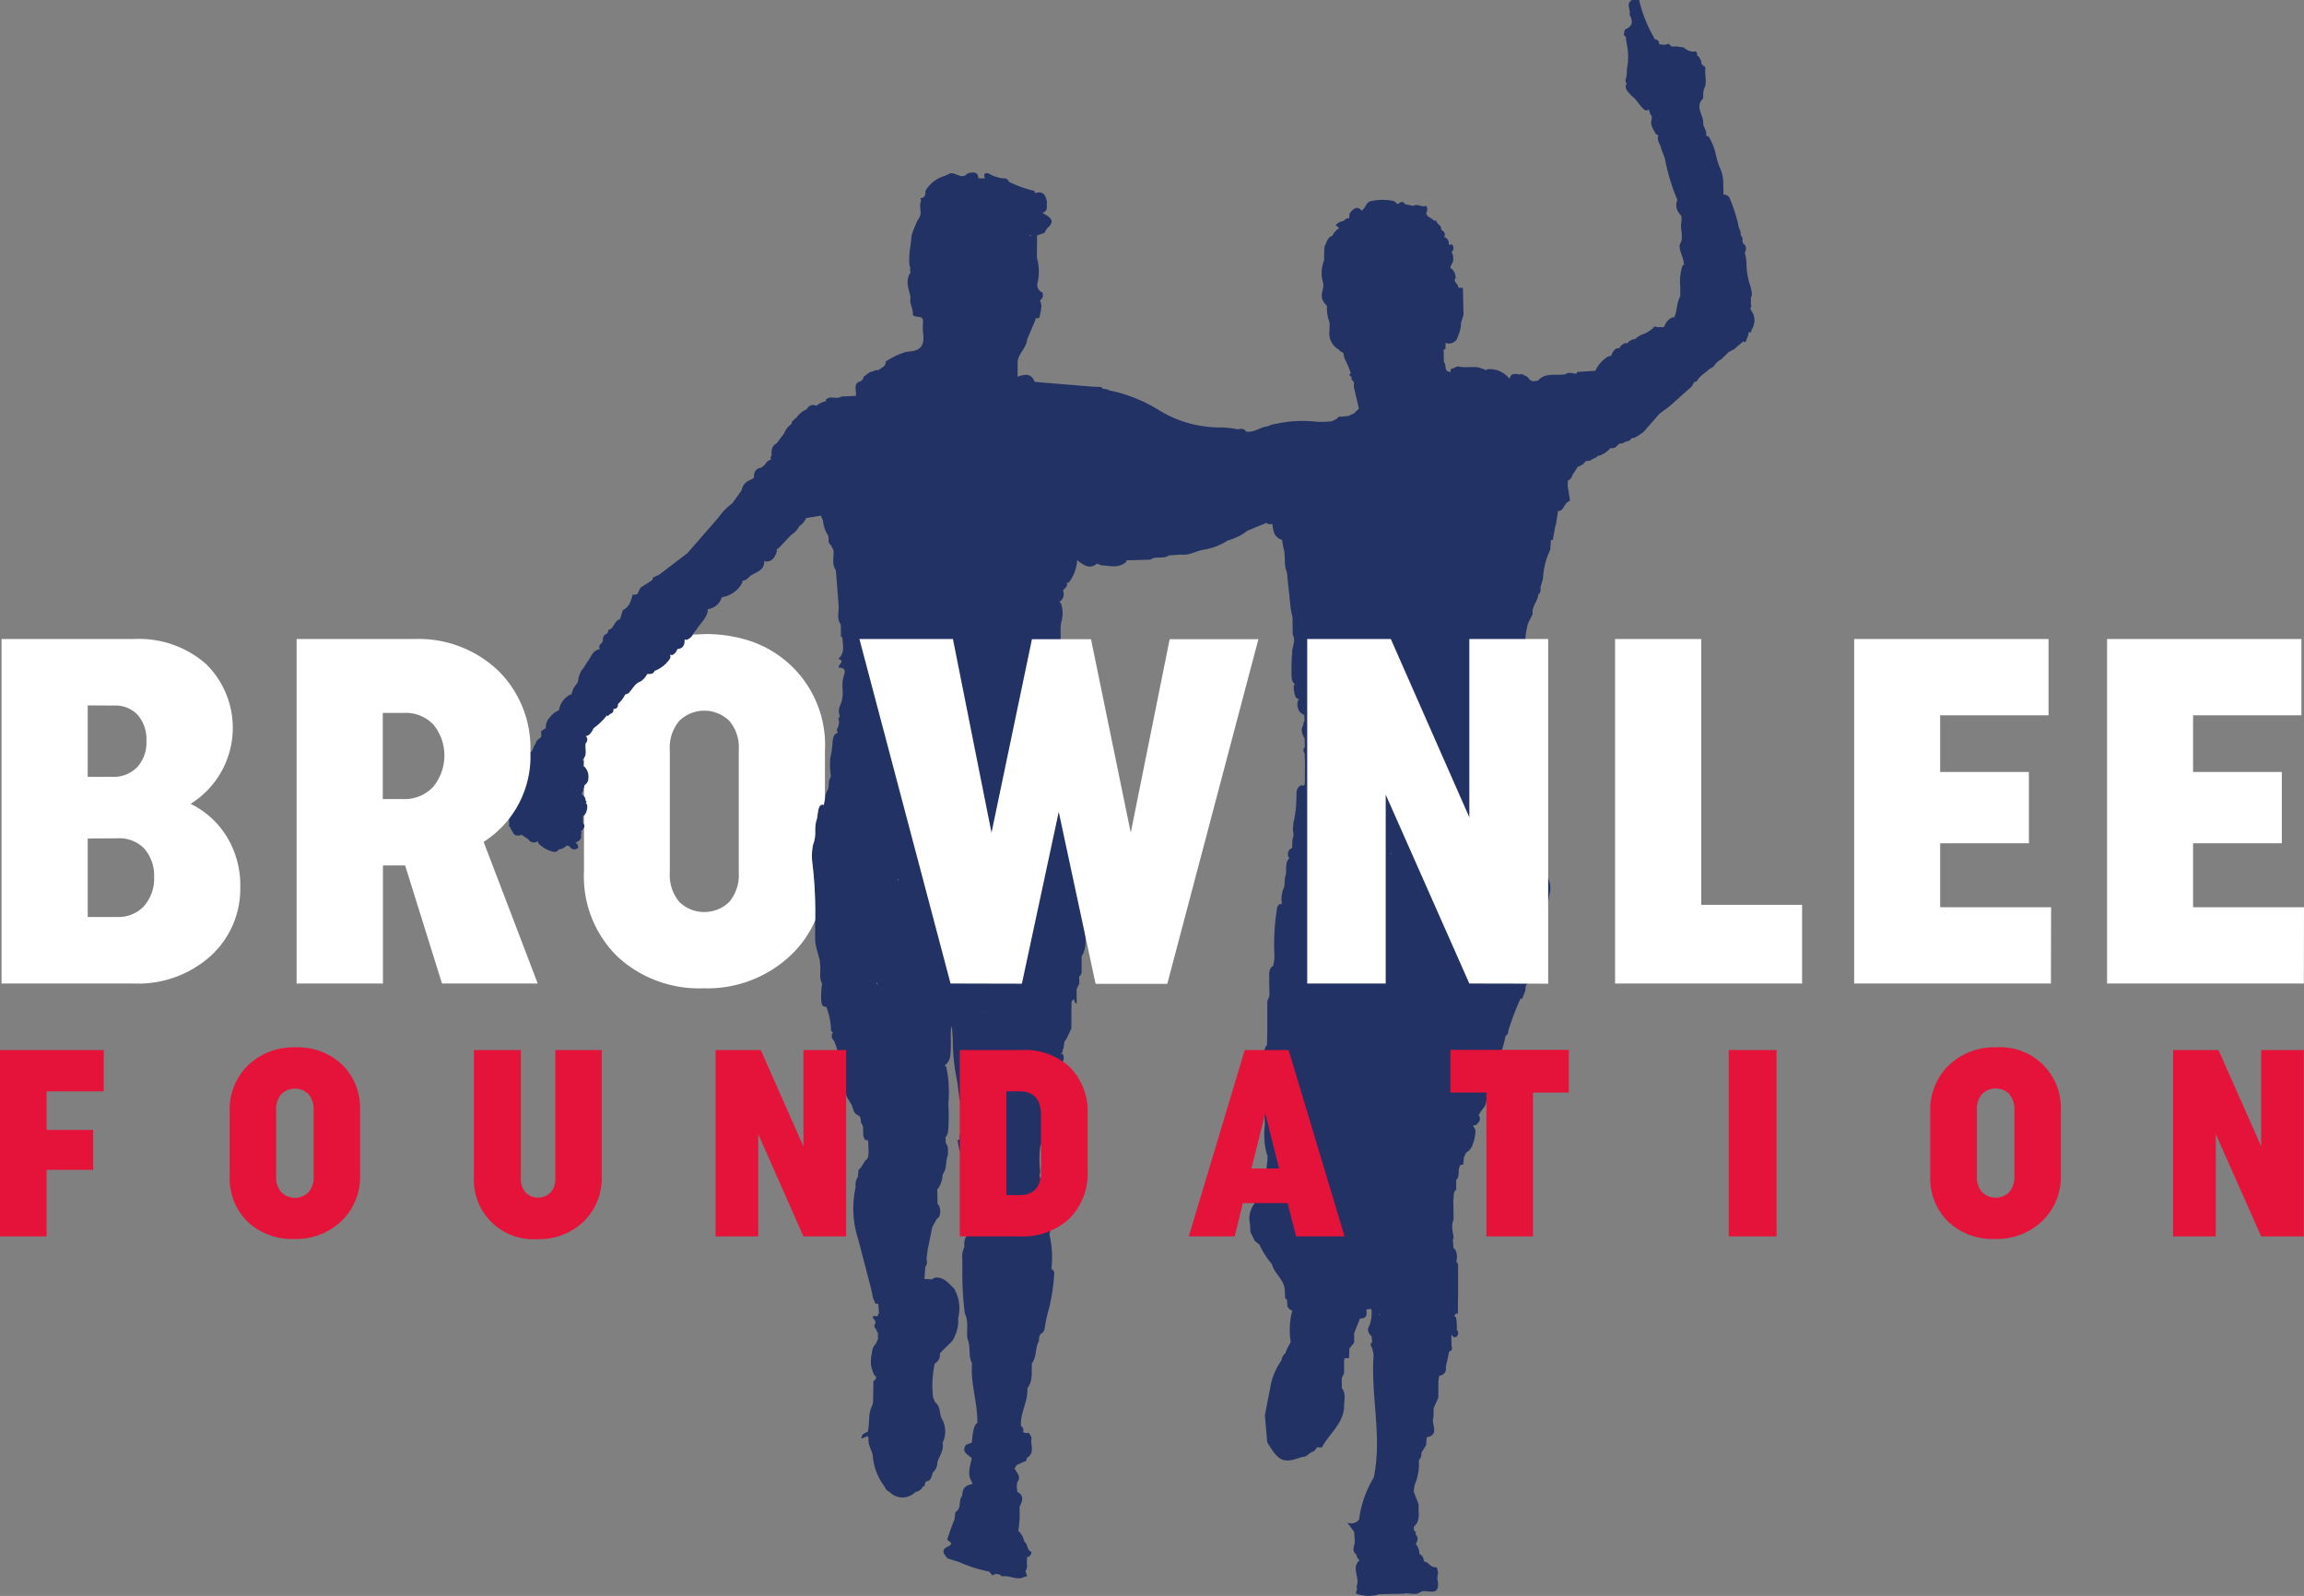
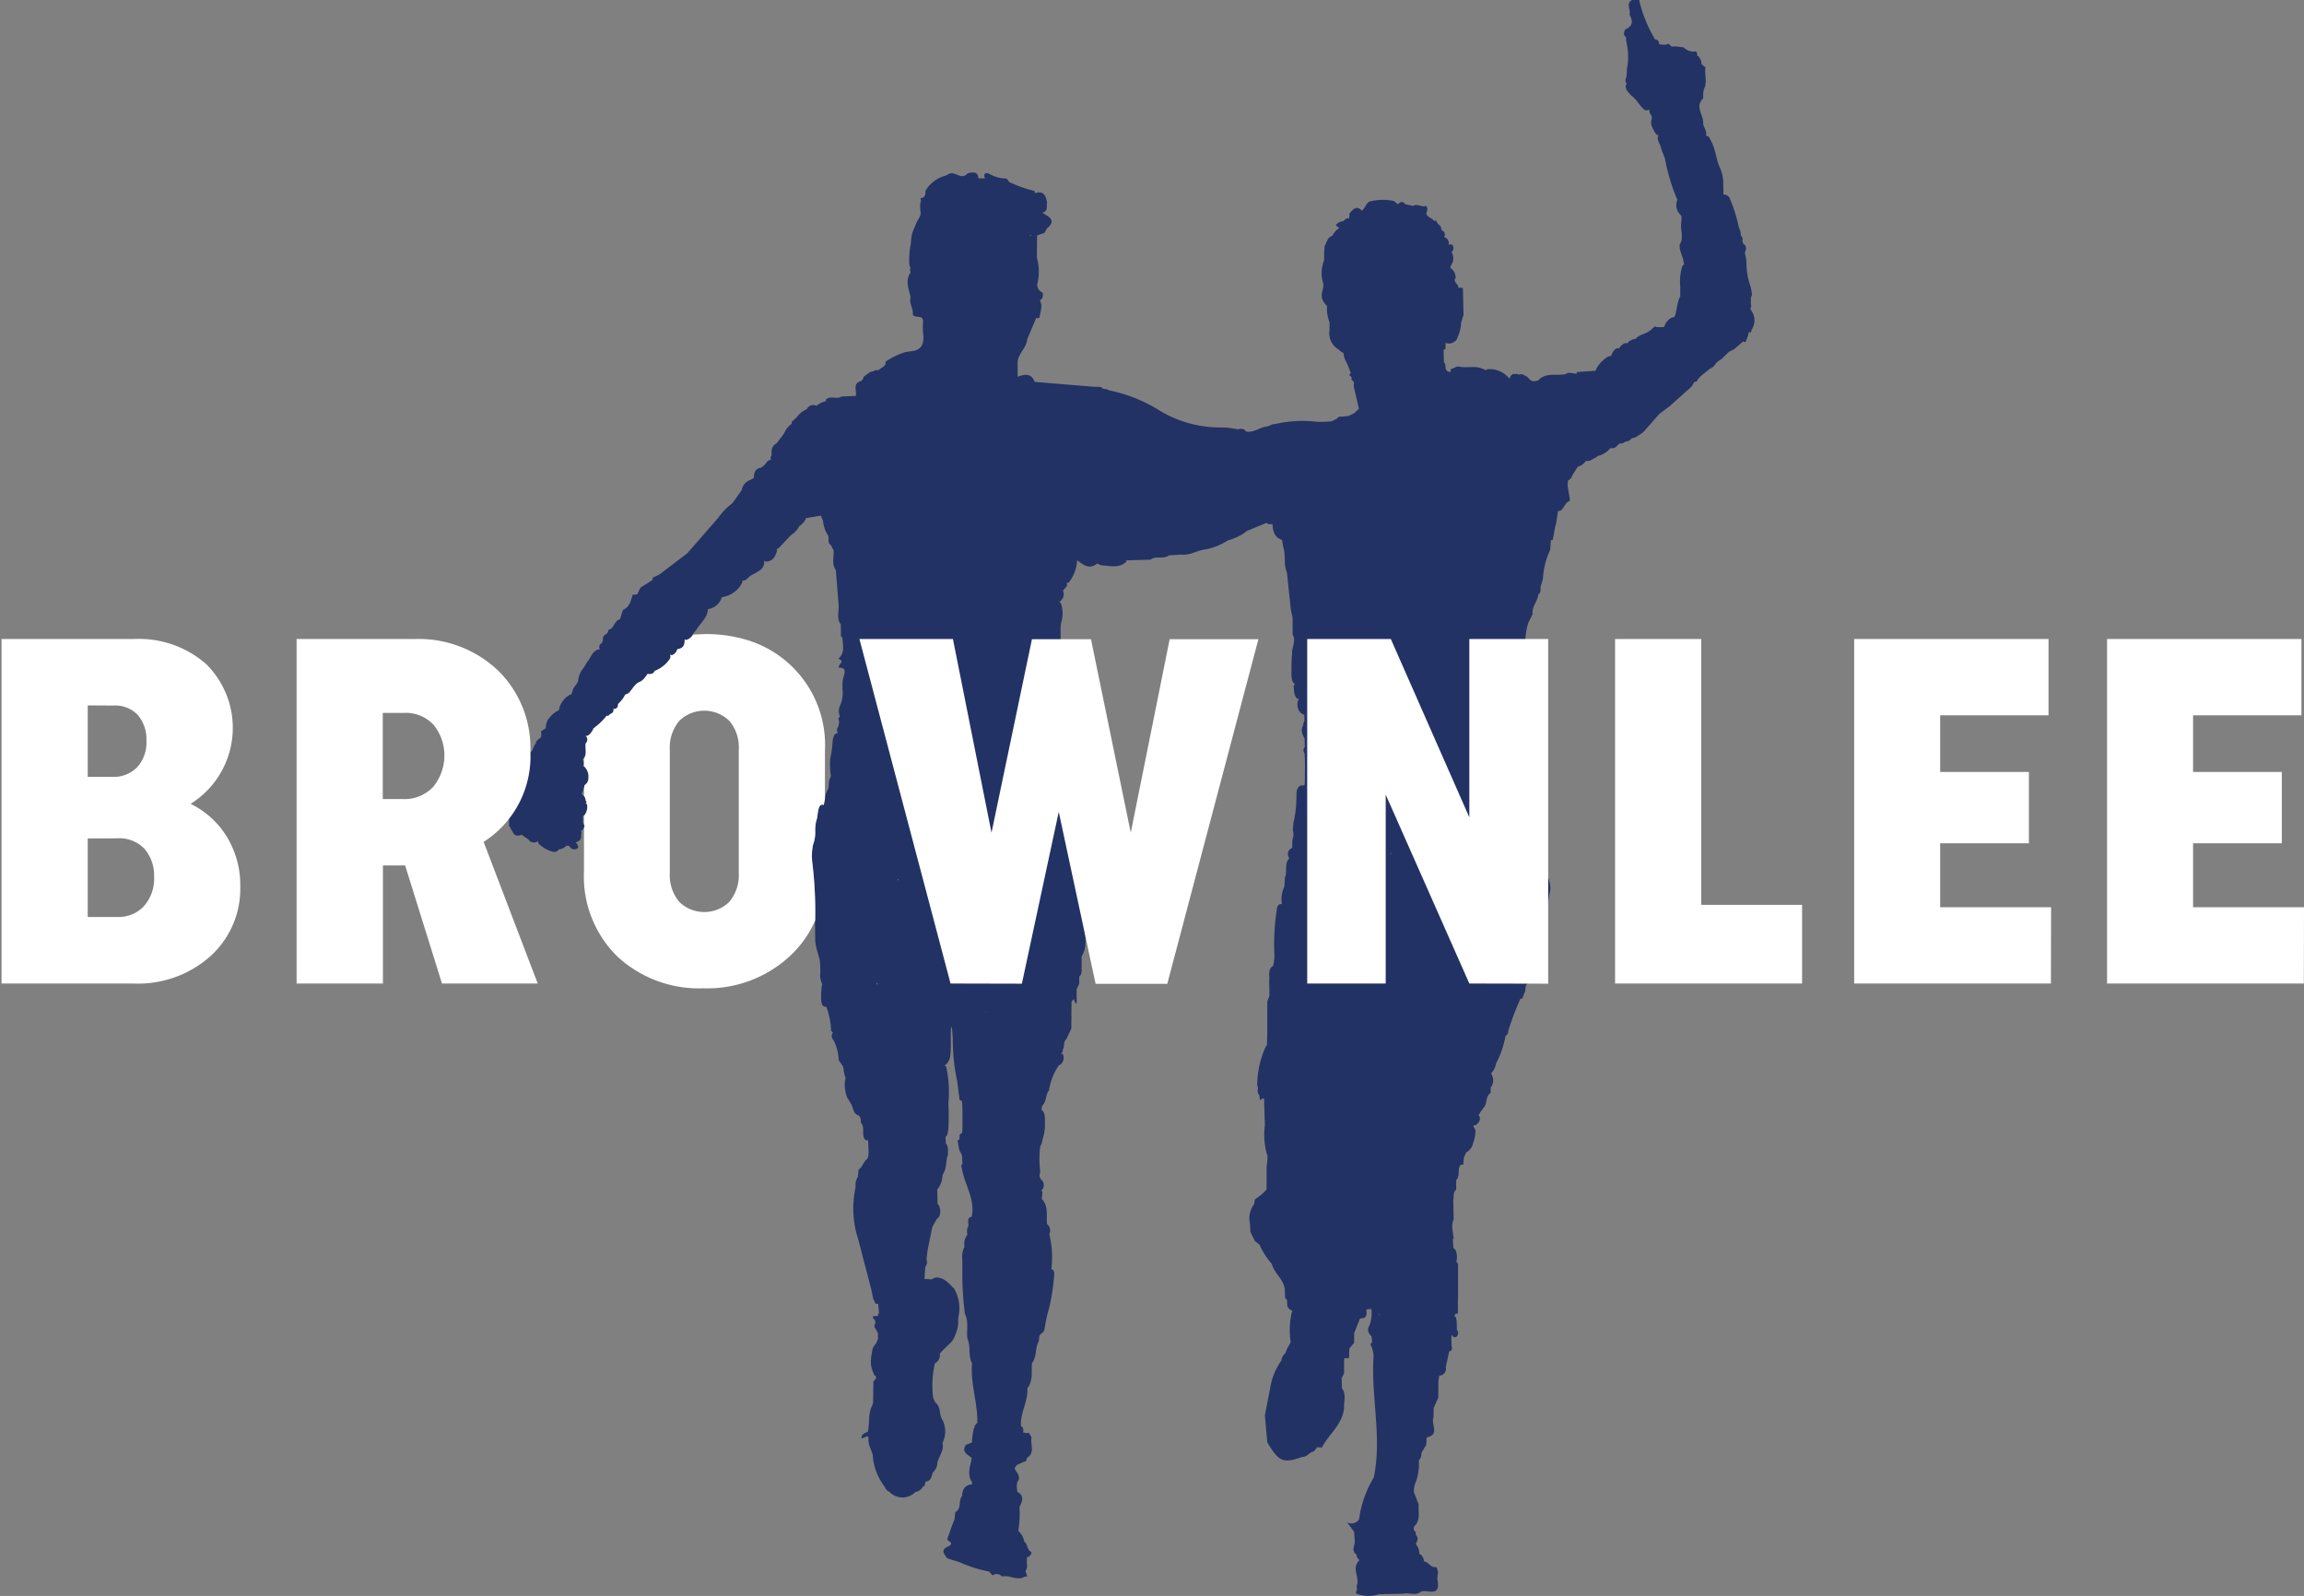
<svg xmlns="http://www.w3.org/2000/svg" width="135.01" height="93.53" viewBox="0 0 135.01 93.53">
  <rect x="0" y="0" width="135.01" height="93.53" fill="#808080" stroke="none" />
  <g fill="none">
    <path fill="#223264" d="M102.73 18.4a1.1 1.1 0 0 0-.15-.26v-.11a.13.13 0 0 0 .02-.17v-.44a.32.32 0 0 0 .06-.19 4.98 4.98 0 0 0-.07-.4 4.26 4.26 0 0 1-.25-1.32c0-.18-.02-.36-.06-.54l-.04-.16c.1-.2.12-.4-.1-.54l-.01-.05-.03-.11a.3.3 0 0 0-.08-.3.47.47 0 0 1-.02-.06.67.67 0 0 0-.1-.39 8.97 8.97 0 0 0-.57-1.8.42.42 0 0 0-.34-.16v-.22l-.01-.44c0-.34-.08-.68-.23-.98-.1-.26-.17-.53-.23-.8a3.22 3.22 0 0 0-.4-.96l-.15-.05c.07-.26-.13-.46-.17-.7.06-.49-.52-.98 0-1.48l.01-.41a.08.08 0 0 0 .02-.11c.25-.42.03-.87.11-1.3a.44.44 0 0 1-.1-.08l-.15-.13c.04-.16-.07-.28-.14-.42l-.1-.06v-.11c-.03-.1-.08-.18-.2-.12a.87.87 0 0 1-.59-.25l-.43-.06-.28.01-.16-.16-.27.06-.3-.04a.26.26 0 0 0-.26-.29l-.05-.12A7.9 7.9 0 0 1 96.05 0h-.42c-.38.23-.05.58-.14.86.16.31.24.6-.16.82-.18.05-.14.23-.18.35l.13.16c0 .14.03.28.05.41.1.48.1.98 0 1.46v.17l-.02.27c-.06.14-.1.28.02.41a.26.26 0 0 0-.07.13c0 .26.2.4.34.57.33.23.48.62.8.85a.3.3 0 0 0 .24-.05c0 .12.03.23.1.33l.05.06v.17c-.12.35.09.6.24.88.04.04.1.06.15.08-.13.28.12.51.16.77l.07.2.15.38c.15.82.39 1.62.71 2.39l.03.04-.03.05a.83.83 0 0 0-.04.28c0 .19.07.36.2.5l.1.13v.3c-.04.23-.03.46.02.68v.37a.7.7 0 0 1-.12.3c-.05.39.2.7.23 1.06 0 .04.02.08.04.12a.2.2 0 0 0-.12.1c-.12.39-.16.8-.12 1.2v.57c-.22.38-.17.83-.35 1.22-.21 0-.34.15-.47.3l-.14.28h-.43a.1.1 0 0 0-.15 0c-.2.21-.44.36-.72.44l-.28.16a.21.21 0 0 0-.06.09.69.69 0 0 0-.47.22l-.02.04a.33.33 0 0 0-.17 0 .67.67 0 0 0-.3.26l-.02.04c-.22-.06-.33.15-.44.34l-.02.1a.3.3 0 0 1-.04 0 .65.65 0 0 0-.33.16c-.24.18-.44.43-.56.71l-1.07.07a.14.14 0 0 0-.03.1h-.01c-.22 0-.47-.13-.66.04h-.06c-.52.08-1.11-.12-1.54.37h-.08a.37.37 0 0 1-.47-.15.51.51 0 0 0-.25-.16h-.01c-.09-.13-.26-.02-.38-.07-.05-.03-.09-.03-.11 0-.23-.06-.3.1-.37.26-.32-.39-.8-.6-1.3-.55l-.07.06c-.2-.1-.4-.17-.62-.19l-.73.01-.28-.04c-.06 0-.1.02-.16.03-.06.11-.38.04-.27.28a.4.4 0 0 1-.08 0c-.36-.05-.15-.42-.33-.56l-.02-.73.11-.04.01-.37c.14.06.3.06.44-.02a.47.47 0 0 0 .27-.33c.12-.26.19-.55.2-.84l.14-.45-.03-1.3-.01-.28-.27-.01c.04-.22-.34-.33-.15-.58a.7.7 0 0 0-.31-.58v-.07l.14-.27a.78.78 0 0 0-.04-.53.37.37 0 0 0-.04-.05.3.3 0 0 0 .08-.39c-.05-.1-.15-.07-.24-.03a.39.39 0 0 0-.27-.47.25.25 0 0 0-.05-.34 2.78 2.78 0 0 0-.12-.09c.05-.25-.25-.3-.28-.52l-.15-.01c-.13-.17-.4-.19-.45-.44a.38.38 0 0 0 0-.43c-.26.12-.51-.16-.76.01l-.49-.11a.31.31 0 0 0-.05-.08.22.22 0 0 0-.3.05l-.08.03a1.53 1.53 0 0 0-.22-.18 3.14 3.14 0 0 0-1.38.02c-.2.07-.25.27-.36.41l-.12.14c-.32-.34-.53-.08-.73.16l-.02.28h-.14c-.06.06-.15.1-.2.17a.63.63 0 0 0-.45.24l.21.17c-.18.1-.32.27-.41.46h-.03c-.27.1-.29.39-.42.59l-.03.42v.42c-.16.4-.19.84-.08 1.25.13.33-.13.64-.04.97.03.12.1.23.17.32l.12.13c-.02.33.03.66.15.97v.44c-.08.47.14.93.56 1.16.05.1.18.13.26.2l.02.18.07.2c.12.22.22.46.3.7l.04.07-.1.12.14.14a.3.3 0 0 1-.01.13l.15.15-.01.28.3 1.28-.28.27-.33.16a14 14 0 0 0-.41.04.25.25 0 0 0-.27.12l-.31.15c-.28.03-.57.04-.85.03a7.1 7.1 0 0 0-2.36.11l-.25.04-.3.12c-.43.03-.8.39-1.25.3-.13-.19-.3-.17-.49-.13-.3-.06-.62-.1-.93-.11a6.82 6.82 0 0 1-3.7-1.02 8.9 8.9 0 0 0-2.94-1.16c-.12-.12-.33-.01-.43-.19l-.53-.02-3.37-.28c-.2-.53-.6-.45-1-.3v-.86c.03-.5.52-.82.56-1.33l.53-1.26c.09.05.15.02.2-.04.03-.33.21-.65.01-.98.17-.1.23-.3.15-.47a.48.48 0 0 1-.27-.61c.1-.47.08-.96-.05-1.43l.01-1.3.43-.15.15-.26c.59-.5.09-.69-.27-.92.32-.08.26-.33.26-.56l.02-.02c-.07-.39-.18-.74-.7-.57a.32.32 0 0 1-.04-.13 7.01 7.01 0 0 1-1.51-.54v-.02a.3.3 0 0 0-.23-.18h-.15a2.24 2.24 0 0 1-.76-.26c-.19-.1-.38-.04-.25.26h-.39c-.02-.41-.32-.37-.63-.29-.34.4-.68-.07-1.02 0l-.29.14c-.49.13-.9.45-1.16.88 0 .2 0 .41-.29.43l.03.18a.98.98 0 0 0-.05.14c0 .18 0 .35.03.53 0 .26-.16.37-.25.6-.09.23-.2.45-.26.67-.04.2-.06.39-.07.58-.07.36-.1.73-.09 1.1 0 .1.03.2.07.29l-.03.12.04.14c-.34.5-.1.98 0 1.46-.1.36.17.67.13 1.02.13.24.62-.03.6.42-.02.22-.02.43 0 .65.08.59-.04 1.03-.74 1.08l-.28.04a4.3 4.3 0 0 0-1.18.57.27.27 0 0 1-.13.29l-.3.21a.33.33 0 0 0-.3.07c-.24 0-.36.21-.55.3l-.04.14a.53.53 0 0 1-.13.13c-.43.11-.28.46-.28.73l-.01.13-.85.04c-.27.2-.66-.1-.92.2l.03.07a1.3 1.3 0 0 0-.58.28v-.01a.4.4 0 0 0-.55.2c-.23.1-.44.26-.59.47l-.29.27-.01.12c-.2.14-.36.34-.45.57l-.43.57c-.32.16-.3.45-.3.73a.18.18 0 0 0-.02.24c-.23 0-.29.21-.42.33l-.17.13c-.35.05-.43.3-.42.6-.09.04-.17.1-.27.14a.76.76 0 0 0-.45.58l-.54.76c-.31.23-.59.51-.81.83l-1.83 2.1-1.64 1.25-.4.19a.2.2 0 0 1 0 .12l-.16.11-.55.35-.19.39-.27.03c-.1.35-.18.72-.57.89l-.17.54c-.35.08-.33.56-.69.63a.25.25 0 0 1-.16.26.32.32 0 0 0-.15.3.3.3 0 0 1-.15.27.26.26 0 0 0-.03.3c-.45.05-.51.5-.76.77a2.9 2.9 0 0 1-.3.46c-.1.16-.17.33-.2.52 0 .24-.2.37-.3.57l-.1.32-.08.02c-.35.18-.6.53-.66.92-.19.07-.35.2-.48.35l-.17.2c-.04.08-.05.16-.1.24l-.02.26-.27.17.01.3c-.06.16-.31.2-.32.42-.18.16-.13.5-.42.57l-.24.45c-.1.25-.2.5-.31.73l-.28.45h-.01c-.21.17-.21.44-.29.67l.03.13-.09.2.05 1.6c-.1.05.16.12.06.18.1.07.16.3.26.37.02.04.16.05.2.05.07 0 .14-.02.2-.05l.41.28c.1.17.32.22.5.13.03 0 .05-.02.07-.04-.04.18.14.24.25.34.2.15.43.25.68.3a.3.3 0 0 0 .27-.15c.16-.01.3-.08.42-.18a.34.34 0 0 0 .03-.05c.04.02.08.03.12.02l.02-.01.1.12a.31.31 0 0 0 .45 0 .34.34 0 0 0-.16-.3c.19-.07.35-.17.34-.4a.12.12 0 0 0-.03-.05.18.18 0 0 0 .01-.22l.03-.02c.06-.04.1-.1.14-.16a.22.22 0 0 0 0-.22.33.33 0 0 0-.05-.08v-.43h.07a.8.8 0 0 0 .16-.66.47.47 0 0 0-.07-.07c.02 0 .03-.02.04-.04.01-.04 0-.07-.04-.1 0-.1-.04-.2-.11-.28a.35.35 0 0 0-.13-.11c.05-.11.1-.22.13-.34a.6.6 0 0 0 .03-.18.46.46 0 0 0 .23-.38.84.84 0 0 0-.22-.7l-.04-.02-.05-.03a.36.36 0 0 0 0-.32c0-.02-.02-.03-.03-.05a.48.48 0 0 0 .07-.08c.2-.24.07-.57.11-.86.1-.1.13-.27.05-.4l-.06-.03c.1 0 .2-.05.26-.13.08-.1.15-.2.2-.32l.01-.02c.29-.2.54-.45.76-.72l.03-.03.04.05.16-.14.1-.04c.07-.06.1-.15.07-.24.19 0 .28-.1.27-.28l.1-.12c.14-.13.25-.28.33-.45a.47.47 0 0 0 .21-.1c.22-.23.35-.54.66-.66.09-.04.16-.1.23-.17a1.64 1.64 0 0 0 .19-.28c.18.01.35.03.42-.17.27-.1.5-.25.7-.46.11-.15.3-.27.21-.5a.2.2 0 0 0 .13.03.53.53 0 0 0 .28-.28l.03-.07c.3-.03.44-.21.42-.55l.02-.02.06.03a.65.65 0 0 0 .4-.31c.06-.1.13-.2.21-.28.23-.4.65-.7.68-1.2v-.02a1 1 0 0 0 .82-.7c.52-.08.97-.4 1.2-.87v-.1c.26.01.36-.24.55-.33.34-.2.77-.32.73-.84l.09.05c.42 0 .57-.3.67-.66-.02 0-.03-.03-.04-.04l.14-.1.72-.76c.2-.12.37-.3.48-.52.18-.11.32-.28.4-.47l.13-.02.73-.12.13.3c.02.31.13.61.3.87.06.18-.05.42.16.56l.15.29c.05.39-.13.8.14 1.17l.16 2.03c.04.39-.14.8.13 1.16l.01.73h.08c.02.47.18.93-.24 1.28.44.14-.01.31.03.52.6 0 .25.41.22.86v.4c.04.3 0 .6-.11.89a.82.82 0 0 0-.1.5l.05.22-.09.11c.06.14.06.3 0 .44l.01.03a.82.82 0 0 1-.07.11c-.03.1-.01.2.05.27-.1 0-.2.07-.24.17a.96.96 0 0 0-.08.33c-.02.34-.07.67-.14 1a4.53 4.53 0 0 0 .04 1.02l-.11.28-.03.43a.06.06 0 0 0-.03.08c-.1.16-.17.35-.18.54a3.4 3.4 0 0 1-.07.36v.01l-.03-.02a.2.2 0 0 0-.2.08c-.16.27-.1.59-.22.87a2.2 2.2 0 0 0-.05.57c.01.27-.03.54-.12.8-.08.35-.1.72-.05 1.08.13 1.12.19 2.25.16 3.38v.3l.01.84c0 .11.02.22.04.33.04.21.1.41.16.62l.06.2c.04.31.05.63.03.94 0 .17.04.34.12.5l-.02.07c-.04.3-.05.59-.04.88.03.19.03.4.3.38.17.45.27.93.28 1.41l.11.11a.8.8 0 0 1-.03.04.34.34 0 0 0 .08.42c.17.36.27.76.29 1.16l.25.36c0 .03 0 .06.03.08 0 .2.05.4.12.59l-.04.21c-.03.32.02.64.13.94l.23.37c.14.22.1.56.42.67.17.1.15.27.16.44.27.29-.01.73.27 1.02l.15.01.03.72c-.02.15 0 .32-.15.43h-.02l-.28.44-.14.14-.04.41a.84.84 0 0 0-.13.59 5.8 5.8 0 0 0 .15 3.07l.75 2.88.13.6.14.3h.15l.05.58h-.06v.14h-.29v.14c.1.06.16.18.13.3a.2.2 0 0 0 .01.28l.15.3-.01.16c0 .04 0 .09.02.13l-.14.32a.71.71 0 0 0-.22.5c-.06.24-.08.5-.06.74.04.2.1.41.2.6l.1.08c0 .11-.06.21-.16.26l-.02 1.29a.08.08 0 0 0-.02.09c-.3.5-.16 1.07-.29 1.59-.16.08-.37.11-.37.4l.37-.15c0 .04.02.08.05.11-.06.37.16.67.24 1 .04.69.3 1.35.72 1.89.04.13.14.22.26.27a1.05 1.05 0 0 0 1.52.01c.2-.03.37-.16.45-.34l.07.02.08-.29c.33-.03.34-.3.42-.53a.8.8 0 0 0 .27-.6c.11-.38.4-.7.3-1.14a1.5 1.5 0 0 0 0-1.34c-.22-.3-.07-.78-.43-1.03l-.12-.28a5.84 5.84 0 0 1 .1-2.01c.21-.1.33-.34.29-.57l.15-.17.43-.42a.97.97 0 0 0 .3-.44c.12-.26.2-.55.2-.84v-.22c.14-.58.06-1.2-.24-1.72-.31-.3-.58-.67-1.08-.65a.8.8 0 0 0-.23.11l-.43-.03.05-.7c.1-.13.13-.3.07-.45l.07-.56.27-1.33.27-.48c.07-.04.12-.1.15-.17a.76.76 0 0 0-.07-.67c-.02 0-.03-.02-.04-.03l-.02-.84c.19-.24.3-.54.31-.85l.14-.29c.1-.3.06-.61.18-.9v-.36a.74.74 0 0 0-.12-.32h-.01a2.77 2.77 0 0 0-.02-.36c.14-.1.14-.3.17-.46.03-.5.03-1 0-1.51.07-.72.03-1.44-.12-2.14a.19.19 0 0 0-.1-.08.8.8 0 0 0 .32-.5c.1-.59 0-1.2.07-1.8l.05.16.04.54c0 .85.08 1.7.26 2.52l.14 1.1.13.05.03.27.01.44v.87l-.02.28-.15.13c0 .1 0 .19-.02.28a1.3 1.3 0 0 0-.1.04l.1.56.16.31.02-.02h.01l-.03.02.03.53h-.02a.14.14 0 0 0-.02.2c.13.94.76 1.77.6 2.77a.1.1 0 0 0 0 .1c-.42.08-.09.48-.27.65l-.03.24.03.17a.85.85 0 0 0-.17.7 1.3 1.3 0 0 0-.13.74v.85c0 .78.05 1.56.15 2.34.24.47.08.98.15 1.47.21.46.03.99.27 1.44-.1 1.13.3 2.21.31 3.34v.15l-.03.02c-.05.05-.1.1-.13.17l.01.03a.56.56 0 0 0-.05.1c-.07.27-.1.55-.12.83l-.35.14c-.28.43.12.56.34.77-.07.47-.3.95.02 1.41V87a.18.18 0 0 0-.12.01c-.35.08-.45.34-.46.66-.24.27-.01.74-.4.95l-.05.43-.17.43-.25.72c.02.15.48.23.03.44-.35.17-.33.33-.02.69l.7.22c.56.25 1.14.44 1.74.55l.2.23a.4.4 0 0 1 .55.06c.45-.1.9.28 1.34.01.05 0 .1 0 .14-.02l-.1-.3a.57.57 0 0 0 .08-.44l.01-.38a.3.3 0 0 0 .26-.31c-.28-.1-.2-.46-.42-.6a1.1 1.1 0 0 0-.35-.63 6.4 6.4 0 0 0 .07-1.41c.17-.32.3-.65-.13-.88 0-.1-.02-.18-.03-.27l.02-.28c.27-.33-.02-.56-.15-.82l.13-.2.43-.2c.16 0 .13-.14.17-.22.5-.3.17-.8.27-1.19l-.16-.28-.14.02-.21-.05a.4.4 0 0 0 .02-.05.3.3 0 0 0-.08-.28.26.26 0 0 0-.05-.02c-.07-.78.43-1.46.37-2.23.35-.44.23-.97.27-1.47.3-.38.17-.9.41-1.3.01-.15-.01-.32.13-.43.1-.06.18-.16.2-.28.06-.42.15-.83.27-1.23.16-.68.26-1.37.3-2.06a.61.61 0 0 0-.1-.2l-.1.01.03-.03c.08-.68.04-1.37-.12-2.04a.5.5 0 0 0-.14-.6c-.04-.5.1-1.03-.3-1.46l.03-.4-.06-.11c.02 0 .03-.02.05-.03a.43.43 0 0 0-.05-.59.38.38 0 0 1-.06-.44 5.9 5.9 0 0 1 0-1.54c.06-.08.1-.17.1-.26l.1-.37.04-.19.03-.3v-.56c-.03-.16-.04-.34-.2-.43l.03-.24c.28-.24.19-.65.41-.91.08-.52.27-1.02.57-1.46a.48.48 0 0 0 .22-.69.76.76 0 0 0-.1.03.3.3 0 0 0 .02-.04c.06-.04.1-.1.1-.18l-.02-.02c.15-.18.02-.47.22-.63l.3-.63v-.44l.01-.3h-.01l.01-.84.15-.17c-.01.12.05.24.15.3v-.87l.15-.3v-.43c.2-.16.13-.38.14-.58v-.6c.43-.68.11-1.44.2-2.16a.98.98 0 0 0-.12-.49l-.1-.09a.1.1 0 0 0 .04-.02l.17-1.63a1.1 1.1 0 0 0-.2-.81.17.17 0 0 0-.2 0c.09-.23.1-.49.06-.73a9.84 9.84 0 0 0-.37-2 .2.2 0 0 0-.08-.06c-.03-.17-.01-.58-.1-.55l-.03.38h-.01v-.36l.03-.02c.02-.13.02-.25 0-.38-.09-.16-.07-.65-.22-.74h-.02a.62.62 0 0 0-.17-.46.36.36 0 0 0-.05-.02h.03a.23.23 0 0 0-.13-.36.2.2 0 0 0-.05 0c-.1-.26-.15-.54-.12-.82l-.04-.28.03-.59-.03-.57c0-.05 0-.1-.02-.14l.05-.15a3.63 3.63 0 0 0-.02-1.12l-.16-.63-.03-.12.01-.01a.58.58 0 0 0-.17-.7c.04 0 .08-.02.1-.05l-.02-.28c.03-.2.06-.38.11-.57a.86.86 0 0 0 0-.43l-.06-.01c.22-.1.21-.26.07-.44l.07-.02a.7.7 0 0 0 .12-.45v-.06c.37-.54.08-1.19.27-1.76.07-.3.06-.63-.03-.93-.04-.1-.08-.13-.12-.14.2-.12.3-.35.25-.57a2.33 2.33 0 0 1-.03-.1l.14-.16c.09-.07.12-.2.08-.3h.11c.3-.38.47-.84.5-1.32.53.43.8.48 1.17.2l.24.1c.5.02 1.03.21 1.48-.22a.27.27 0 0 0-.02-.07H66l1.42-.04c.31-.25.75 0 1.07-.25l.7-.05c.51.08.95-.25 1.44-.3a3.7 3.7 0 0 0 1.34-.54c.04 0 .09 0 .12-.03.38-.12.73-.3 1.03-.55a.2.2 0 0 0 .13-.04l.97-.4.04.04c.1.05.2.06.3.02.04.41.1.8.57.94v.04l.07.4c.16.48 0 1 .21 1.46l.23 2.18.1.47.01 1c.22.4-.08.76-.03 1.14l-.02.1-.02.47v.6c0 .11 0 .22.03.33.02.11.08.2.18.27-.13.07-.07.2-.07.31 0 .1.03.2.05.3.05.13.1.26.26.26a.24.24 0 0 0-.07.1.68.68 0 0 0-.02.37l.06.18c.07.13.19.23.33.27l.01.36a.41.41 0 0 0-.07.22v.03c-.17.26-.07.52.08.78l.01.52-.04.03c-.06.1-.05.23.03.32l.02.6-.01 1.15a.37.37 0 0 0-.02.12l-.14.02v.03l-.04-.06c-.4.2-.25.58-.3.89 0 .33-.04.66-.1.99 0 .13-.07.25-.07.38s-.03.25-.03.38c.03.11.04.23.03.34l-.06.26-.01.44a.65.65 0 0 0-.15.1.4.4 0 0 0-.04.48l.03.02c-.33.32-.1.79-.27 1.15 0 .18-.02.35-.03.52a1.72 1.72 0 0 0-.14 1.04.17.17 0 0 0-.16 0 .5.5 0 0 0-.12.17c-.14.86-.2 1.74-.17 2.61.03.29 0 .58-.08.86l-.04-.01c-.27.24-.14.57-.18.86l.02.85-.13.36v1.87l-.02.68v.04l-.04-.02a5.57 5.57 0 0 0-.53 2.31l.05.2c-.05.14-.02.3.08.42 0 .1.02.19.04.28l.14-.1a.5.5 0 0 1 .09 0l.05 1.56a4.3 4.3 0 0 0 .13 1.75l.02-.02v.3l-.05.46v1.28l-.26.27-.43.32-.04.27c-.25.33-.34.76-.24 1.16l.02.45.02.06.25.5.26.2c.19.41.43.8.73 1.14.13.54.68.88.75 1.45l.03.56.1.07.03.41.11.15.15.09.04.02a.61.61 0 0 0-.05.11 4.61 4.61 0 0 0-.06 1.7v.04c-.02 0-.03.02-.04.06l-.17.3-.1.27a.61.61 0 0 0-.23.42 3.8 3.8 0 0 0-.66 1.62l-.31 1.59.14 1.59c.69 1.15.94 1.25 2.06.85.28.02.4-.28.67-.32l.2-.24h-.05v-.04l.04.04.28.01c.41-.79 1.22-1.35 1.3-2.33-.02-.39.15-.8-.14-1.16l-.01.02.02-.02-.01-.57.14-.29v-.75a.82.82 0 0 0 .02-.13h.27l.02-.57.28-.34v-.56l.34-.85.24-.04a.3.3 0 0 0 .15-.24l-.01-.26.14-.02h.15c.04.33 0 .67-.12.98-.16.25-.04.44.13.62l.03.25v.12l-.04.01a.14.14 0 0 0 0 .2c.07.17.11.35.13.54-.17 2.39.51 4.77.01 7.15a6.32 6.32 0 0 0-.86 2.45.54.54 0 0 1-.7.18l.4.54.01.02.04.57c-.01.26-.22.54.1.76 0 .12.06.24.16.3v.04c-.45.43-.01.93-.12 1.4a.37.37 0 0 0-.03.11l.02.23-.01.01a.19.19 0 0 0-.03.2c.43.16.9.17 1.34.03l1.44-.03.05-.02h.06c.3-.01.62.13.9-.1.36-.15 1.12.35.98-.61a2.47 2.47 0 0 1-.03-.17l.05-.38v-.01c-.07-.07 0-.23-.15-.27-.3.04-.4-.3-.67-.33-.04-.18-.08-.36-.28-.44a.84.84 0 0 0-.21-.58c.1-.18.18-.36 0-.55v-.16c-.14-.06-.11-.2-.11-.31.42-.36.24-.85.28-1.3l-.28-.73v-.16l.05-.27c.2-.45.27-.94.24-1.43a.52.52 0 0 0 .15-.43l.28-.47.03-.44c.8-.16.23-.79.4-1.17l.01-.57a.21.21 0 0 0 .06-.12l.21-.46.01-1.03.05-.27a.4.4 0 0 0 .38-.5l.2-.92h.01c.17-.05.18-.16.13-.3l-.01-.31v-.37l.15.16a.34.34 0 0 1 .12-.02.28.28 0 0 0 .05-.42v-.14l-.01-.3c0-.1-.03-.2-.04-.3a.17.17 0 0 0-.1-.04l.07-.17h.14v-.76l.01-.23v-1.91l-.1-.16a1 1 0 0 0-.07-.71l-.1-.07-.04-.55.05.03c-.01-.38-.18-.77 0-1.16l-.02-1.17c.05-.2-.03-.42.17-.58v-.56c.26-.25.04-.65.27-.9h.14l.03-.29.01-.14.14-.29c.2-.11.35-.31.4-.54a2.36 2.36 0 0 0 .14-.7c0-.1-.04-.2-.12-.26l.02-.1a.6.6 0 0 1 .12.01l.15-.16a.33.33 0 0 0 .01-.44c.01-.03.04-.05.06-.07a.46.46 0 0 0 .03-.08l.2-.27c.24-.25.1-.68.42-.88v-.31a.7.7 0 0 0 .02-.83c.16-.16.26-.37.3-.6.27-.5.45-1.04.55-1.6a.3.3 0 0 0 .16-.29c.2-.65.44-1.28.72-1.9v.01l.11-.01.05-.15.12-.3c0-.1.02-.2.03-.29.07-.15.2-.25.26-.4a.84.84 0 0 0 .07-.39.26.26 0 0 0-.07-.1c.12-.34.17-.7.15-1.06a.57.57 0 0 0 .12-.1c.13-.2.23-.41.3-.64a2.4 2.4 0 0 0 .07-.55c.16-.11.14-.36.23-.52.07-.54.17-1.07.25-1.6l.05-.22a1.5 1.5 0 0 0-.15-.8 5.94 5.94 0 0 1-.17-.58c-.13-.37-.39-.7-.3-1.13v-.01h.02c.09-.05.26-.03.22-.19-.03-.13-.13-.13-.23-.11a.72.72 0 0 0-.17-.35.59.59 0 0 0-.21-.14c.08-.2.08-.4 0-.6-.17-.32-.1-.75-.48-.97a.26.26 0 0 0-.12-.28c.02-.15 0-.3-.08-.43l.02-.17a.54.54 0 0 0-.05-.2 5.86 5.86 0 0 0-.33-2.14 2.06 2.06 0 0 0-.25-.57.2.2 0 0 0 .04-.08c0-.17-.03-.34-.1-.5-.07-.2-.1-.4-.11-.6a.46.46 0 0 0-.02-.5l-.05-.02h-.02a.14.14 0 0 0 .1-.1v-.02l.1-.05.03-.56.11-.03.04-.42.1-.02c.06-.19-.02-.42.16-.58a.16.16 0 0 0 .02-.24c.02 0 .03-.02.05-.03.07-.08.1-.18.12-.28a.34.34 0 0 0 .18-.16c.04-.1.02-.2-.06-.27-.13-.14-.03-.3 0-.45a.74.74 0 0 0 .09-.14c.13-.2-.04-.43.05-.63-.03-.46.03-.92.17-1.36l.25-.5c-.07-.44.3-.74.33-1.15.16-.11.14-.28.13-.44l.14-.45c.03-.6.17-1.19.43-1.73l.04-.56.11-.02.16-.87h.02l.13-.84.08.02c.13-.04.2-.15.26-.25l.1-.15a.5.5 0 0 1 .26-.2l-.14-.9.02-.29a.42.42 0 0 0 .25-.3l.33-.51a.76.76 0 0 0 .46-.33l.26-.02c.13-.11.3-.14.43-.26a.16.16 0 0 1 .12-.04c.17-.06.33-.15.47-.27.05-.06.13-.1.16-.17h.02c.14.03.3-.02.38-.14l.15-.13a.41.41 0 0 0 .33-.11.1.1 0 0 0 .1-.02.34.34 0 0 0 .27-.18c.07 0 .14-.02.2-.04.17-.1.34-.2.5-.33l.93-1.06.58-.43 1.3-1.16.17-.28.13-.02c.16-.32.48-.48.73-.72l.27-.16c.1-.18.26-.33.45-.43l.44-.43.3-.15.55-.47.04.05.04-.01h.05l.15-.39.03-.18h.07l.07.01.03-.16c.18-.27.22-.6.1-.91m-42.3-4.64-.02.04c-.03 0-.07 0-.1-.02l.12-.02M51.37 57.7v-.13l.07.11c-.02 0-.05 0-.07.02m1.25-6.08a.63.63 0 0 0-.03-.1l.07.02a.29.29 0 0 0-.04.08m4.97 7.69a.6.6 0 0 0 .27.03v.01c-.1-.01-.2.01-.27-.05m23.24 17.78-.03-.02a.94.94 0 0 1 .07-.08l-.04.1m.7-27.04c-.03 0-.07 0-.1.02a.93.93 0 0 1 .1-.08v.06Z" />
    <path fill="#FFF" d="M47.65 49.49a2 2 0 0 0 .12-.8c0-.2.02-.38.06-.57.11-.28.06-.6.2-.87a.2.2 0 0 1 .2-.09l.04.03v-.01l.07-.36v-2.8a6.43 6.43 0 0 0-4.73-6.56 8.4 8.4 0 0 0-2.28-.3l-.72.03a.65.65 0 0 1-.41.32.44.44 0 0 1-.05-.03l-.03.01c.02.34-.12.52-.42.55a.28.28 0 0 0-.03.07.53.53 0 0 1-.27.28.2.2 0 0 1-.13-.03c.09.23-.1.35-.21.5-.2.2-.43.36-.7.46-.07.2-.25.19-.42.18a1.64 1.64 0 0 1-.2.27.87.87 0 0 1-.22.18c-.32.11-.44.43-.66.65a.47.47 0 0 1-.22.1c-.08.17-.19.33-.32.46l-.1.1v.02c0 .18-.09.27-.27.27a.24.24 0 0 1-.08.24l-.1.05-.15.13-.05-.04-.02.02c-.22.28-.47.52-.76.73l-.01.02a1.1 1.1 0 0 1-.21.32.38.38 0 0 1-.26.12.6.6 0 0 1 .06.03c.08.13.06.3-.05.4-.04.3.09.62-.1.87v.47l.04.03c.18.19.26.45.22.7 0 .16-.1.3-.23.38a.6.6 0 0 1-.03.17v.45c.06.08.1.18.1.28.05.04.06.07.05.1a.08.08 0 0 1-.05.04l.08.07a.8.8 0 0 1-.16.66h-.02v.51c.04.07.04.15 0 .22v2.54a6.57 6.57 0 0 0 1.96 5 7.04 7.04 0 0 0 5.04 1.86 7.11 7.11 0 0 0 5.1-1.92 6.22 6.22 0 0 0 1.45-2.06c.02-1.13-.03-2.26-.17-3.38-.04-.36-.03-.73.05-1.08m-4.36 1.67c.04.62-.16 1.22-.55 1.7-.81.8-2.13.8-2.94 0a2.44 2.44 0 0 1-.55-1.7v-7.2c-.04-.62.16-1.22.55-1.7a2.1 2.1 0 0 1 2.94 0c.4.48.59 1.08.55 1.7v7.2ZM.09 57.64V37.45h7.76a5.97 5.97 0 0 1 4.22 1.46 5.25 5.25 0 0 1-.9 8.2 5.13 5.13 0 0 1 2.14 1.96c.52.87.79 1.87.77 2.89a5.33 5.33 0 0 1-1.73 4.06 6.37 6.37 0 0 1-4.53 1.62H.09Zm5.05-16.3v4.19H6.6c.54.02 1.07-.19 1.45-.58.37-.42.56-.97.53-1.53a2.19 2.19 0 0 0-.5-1.51 1.8 1.8 0 0 0-1.43-.56l-1.51-.01Zm0 7.8v4.6h1.7c.6.03 1.19-.2 1.6-.64.4-.47.62-1.07.59-1.69a2.4 2.4 0 0 0-.56-1.66 2.02 2.02 0 0 0-1.58-.62l-1.75.01Zm12.24 8.5V37.45h6.9c1.82-.07 3.59.6 4.91 1.85a6.37 6.37 0 0 1 1.89 4.76 5.94 5.94 0 0 1-2.74 5.28l3.17 8.3H25.9l-2.16-6.92h-1.3v6.92h-5.06Zm5.05-15.86v5.05h1.18a2.3 2.3 0 0 0 1.76-.7c.88-1.06.9-2.59.03-3.66a2.23 2.23 0 0 0-1.73-.69h-1.24ZM55.7 57.64l-5.34-20.19h5.48L58.1 48.8l2.37-11.34h3.46l2.33 11.34 2.28-11.34h5.2l-5.34 20.2h-4.2l-2.16-10.08-2.16 10.07zm30.4 0-4.9-11.07v11.07h-4.6V37.45h4.9l4.6 10.45V37.45h4.62v20.2zm8.54 0V37.45h5.05v15.58h5.91v4.61zm25.54 0h-11.53V37.45h11.39v4.47h-6.35v3.32h5.2v4.18h-5.2v3.75h6.5zm14.82 0h-11.53V37.45h11.39v4.47h-6.35v3.32h5.2v4.18h-5.2v3.75h6.5z" />
-     <path fill="#E5123A" d="M5.46 68.56H2.73v3.9H0V61.54h6.08v2.42H2.73v2.26h2.73zm8 .34v-3.74a3.6 3.6 0 0 1 1.09-2.74 3.85 3.85 0 0 1 2.76-1.04c1-.04 1.99.32 2.73 1.01.72.7 1.1 1.69 1.06 2.7v3.74a3.6 3.6 0 0 1-1.1 2.74 3.85 3.85 0 0 1-2.75 1.04 3.8 3.8 0 0 1-2.73-1 3.56 3.56 0 0 1-1.06-2.71m2.72-3.85v3.9c-.02.33.09.66.3.92a1.13 1.13 0 0 0 1.6 0c.21-.26.32-.59.3-.92v-3.9c.02-.33-.09-.66-.3-.92a1.13 1.13 0 0 0-1.6 0c-.21.26-.32.59-.3.92m11.59-3.51h2.75v7.48c-.02.31.08.62.27.86a1.04 1.04 0 0 0 1.48 0c.2-.24.29-.55.27-.86v-7.48h2.72v7.38c.04 1-.35 1.98-1.07 2.68a3.76 3.76 0 0 1-2.7 1.02 3.48 3.48 0 0 1-3.72-3.64v-7.44Zm19.31 10.92-2.65-6v6h-2.5V61.54h2.65l2.5 5.65v-5.65h2.5v10.92zm9.16-10.92h3.62c1.04-.06 2.06.3 2.83 1a3.7 3.7 0 0 1 1.04 2.79v3.28a3.72 3.72 0 0 1-1.08 2.82c-.78.7-1.8 1.08-2.85 1.03h-3.56V61.54Zm3.51 2.42h-.78v6.08h.78c.83 0 1.25-.47 1.25-1.4v-3.28c0-.93-.42-1.4-1.25-1.4m15.76-2.42 3.28 10.92h-2.84l-.5-1.95h-2.62l-.48 1.95h-2.69l3.28-10.92h2.57Zm-.56 6.94-.81-3.23-.81 3.23h1.62Zm16.98-4.45h-2.1v8.43H87.1v-8.43h-2.11v-2.5h6.94zm9.37-2.49h2.8v10.92h-2.8zm11.81 7.36v-3.74a3.6 3.6 0 0 1 1.1-2.74 3.85 3.85 0 0 1 2.76-1.04 3.55 3.55 0 0 1 3.79 3.71v3.74a3.6 3.6 0 0 1-1.1 2.74 3.85 3.85 0 0 1-2.76 1.04 3.8 3.8 0 0 1-2.73-1 3.56 3.56 0 0 1-1.06-2.71m2.73-3.86v3.9c-.02.33.09.66.3.92a1.13 1.13 0 0 0 1.6 0c.21-.26.32-.59.3-.92v-3.9c.02-.33-.09-.66-.3-.92a1.13 1.13 0 0 0-1.6 0c-.21.26-.32.59-.3.92m16.66 7.42-2.66-6v6h-2.5V61.54H130l2.5 5.64v-5.64h2.5v10.92z" />
  </g>
</svg>